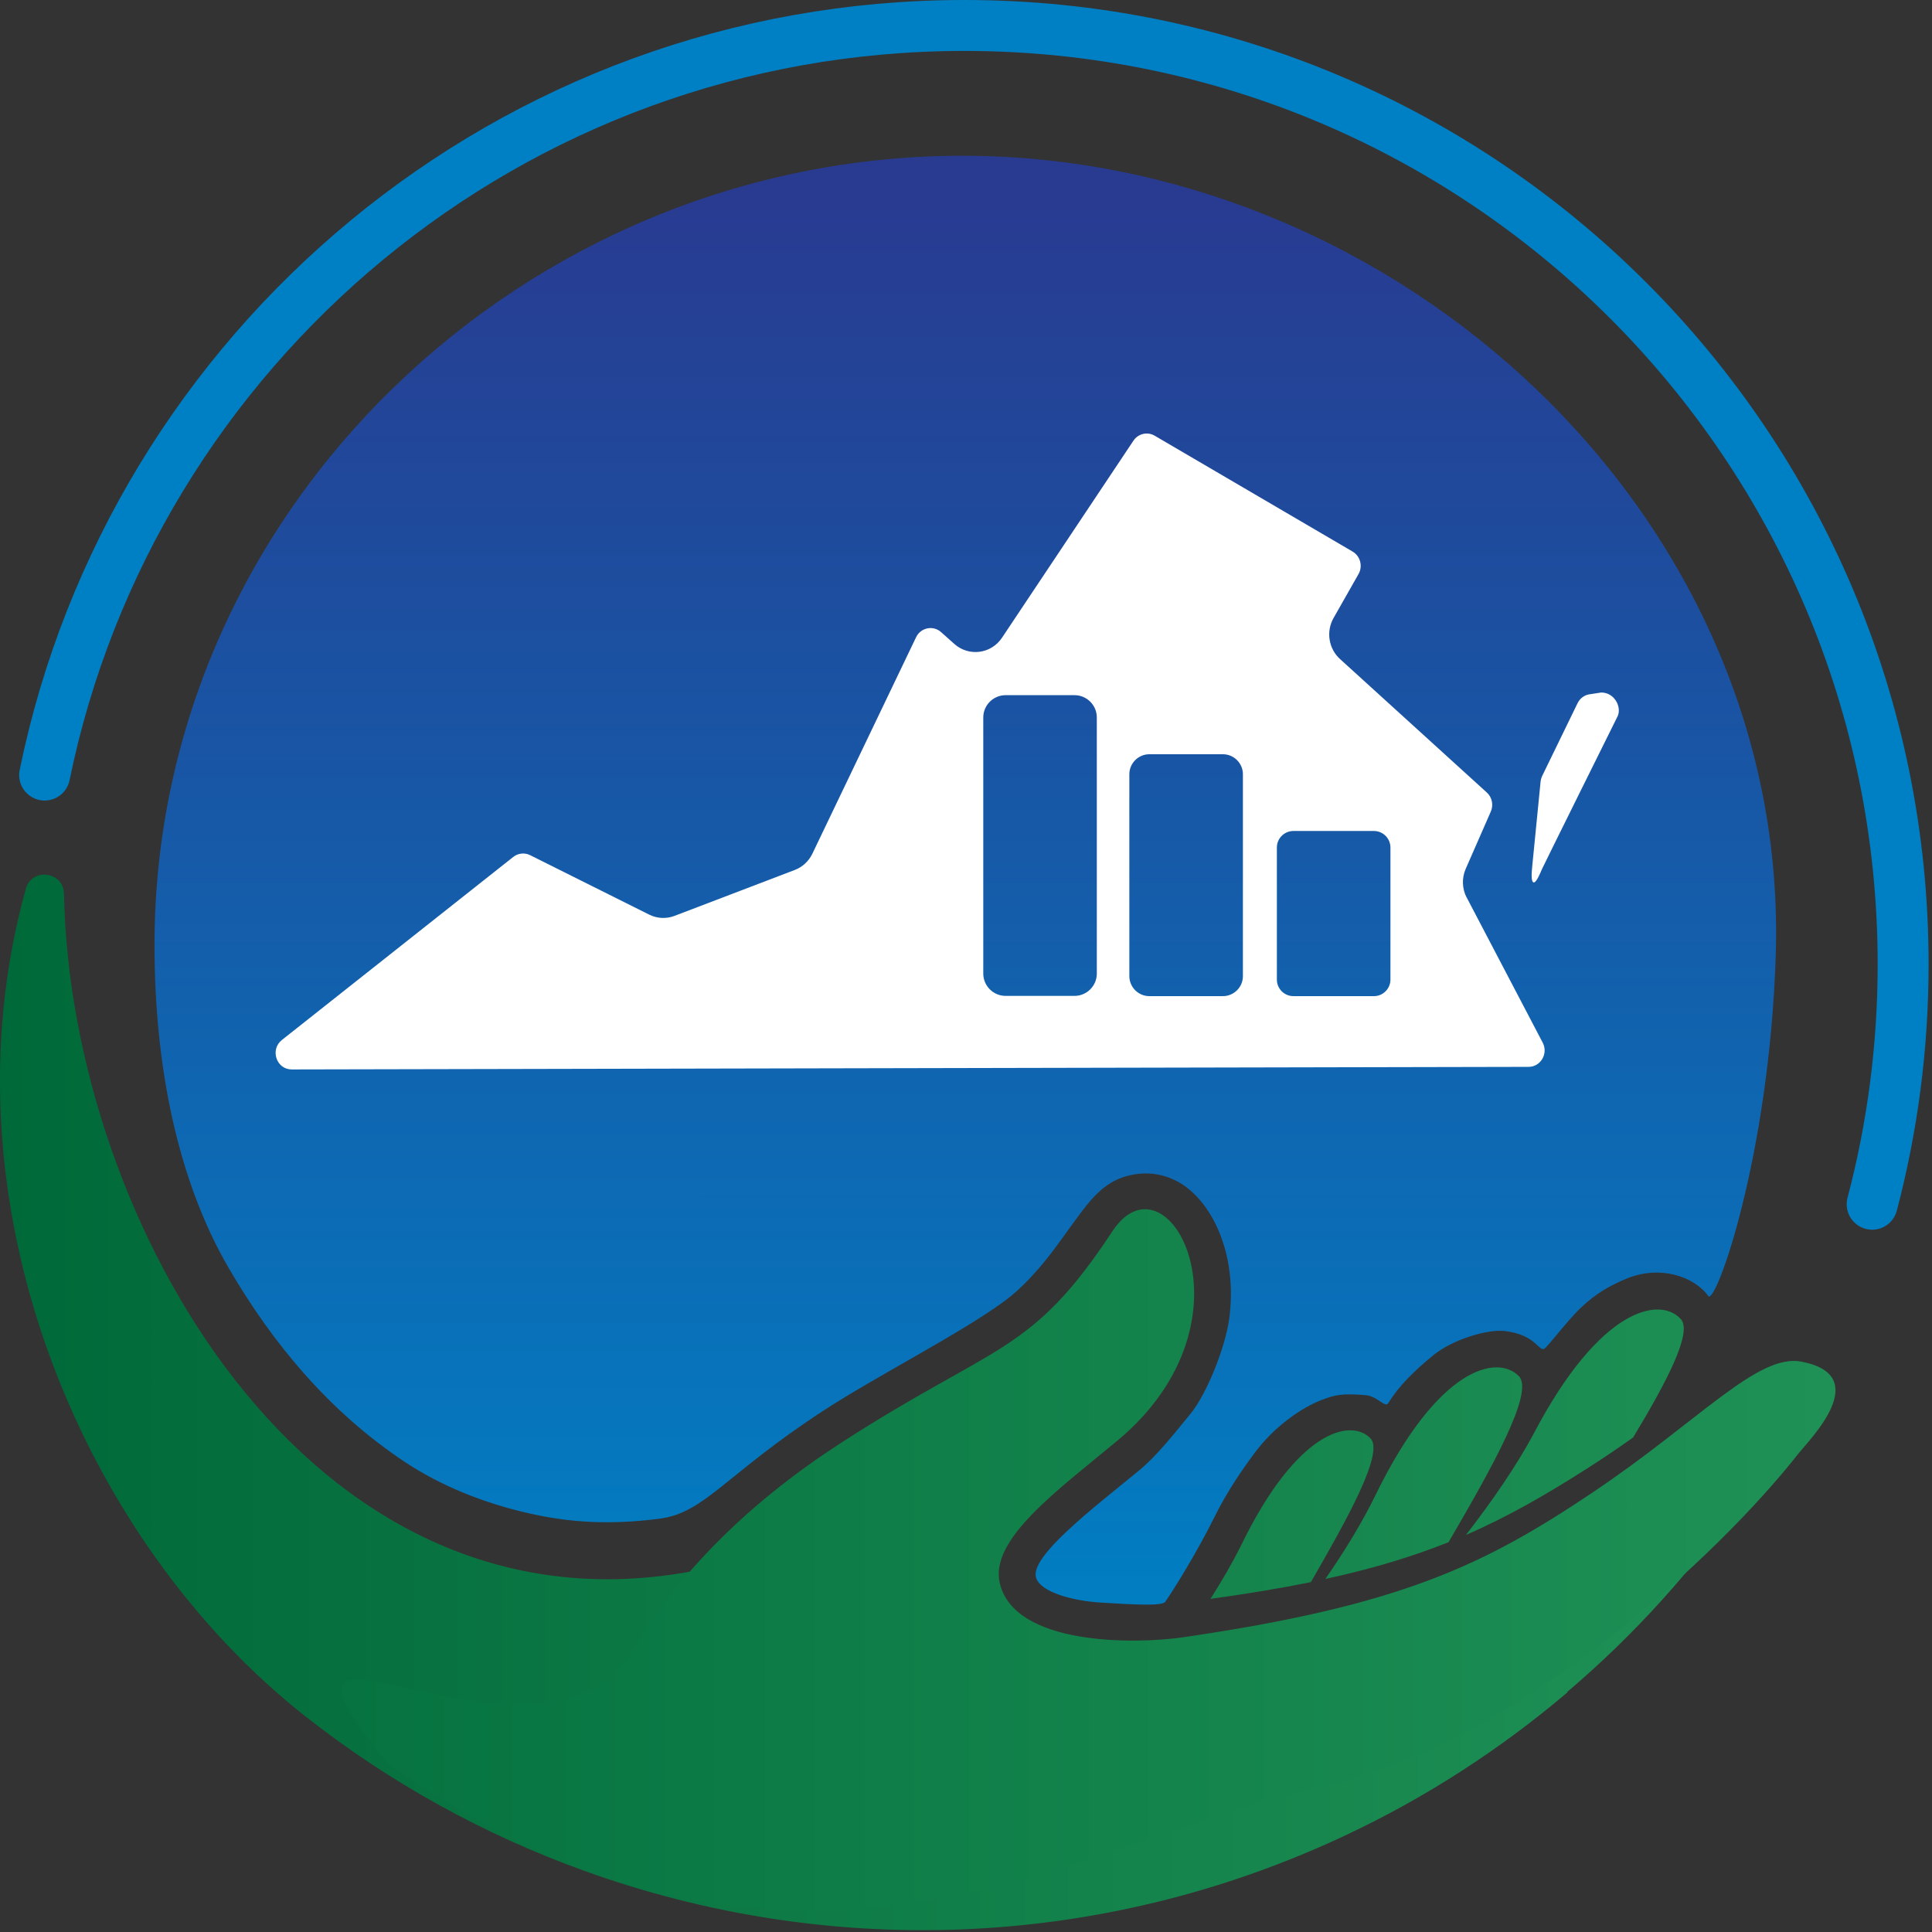
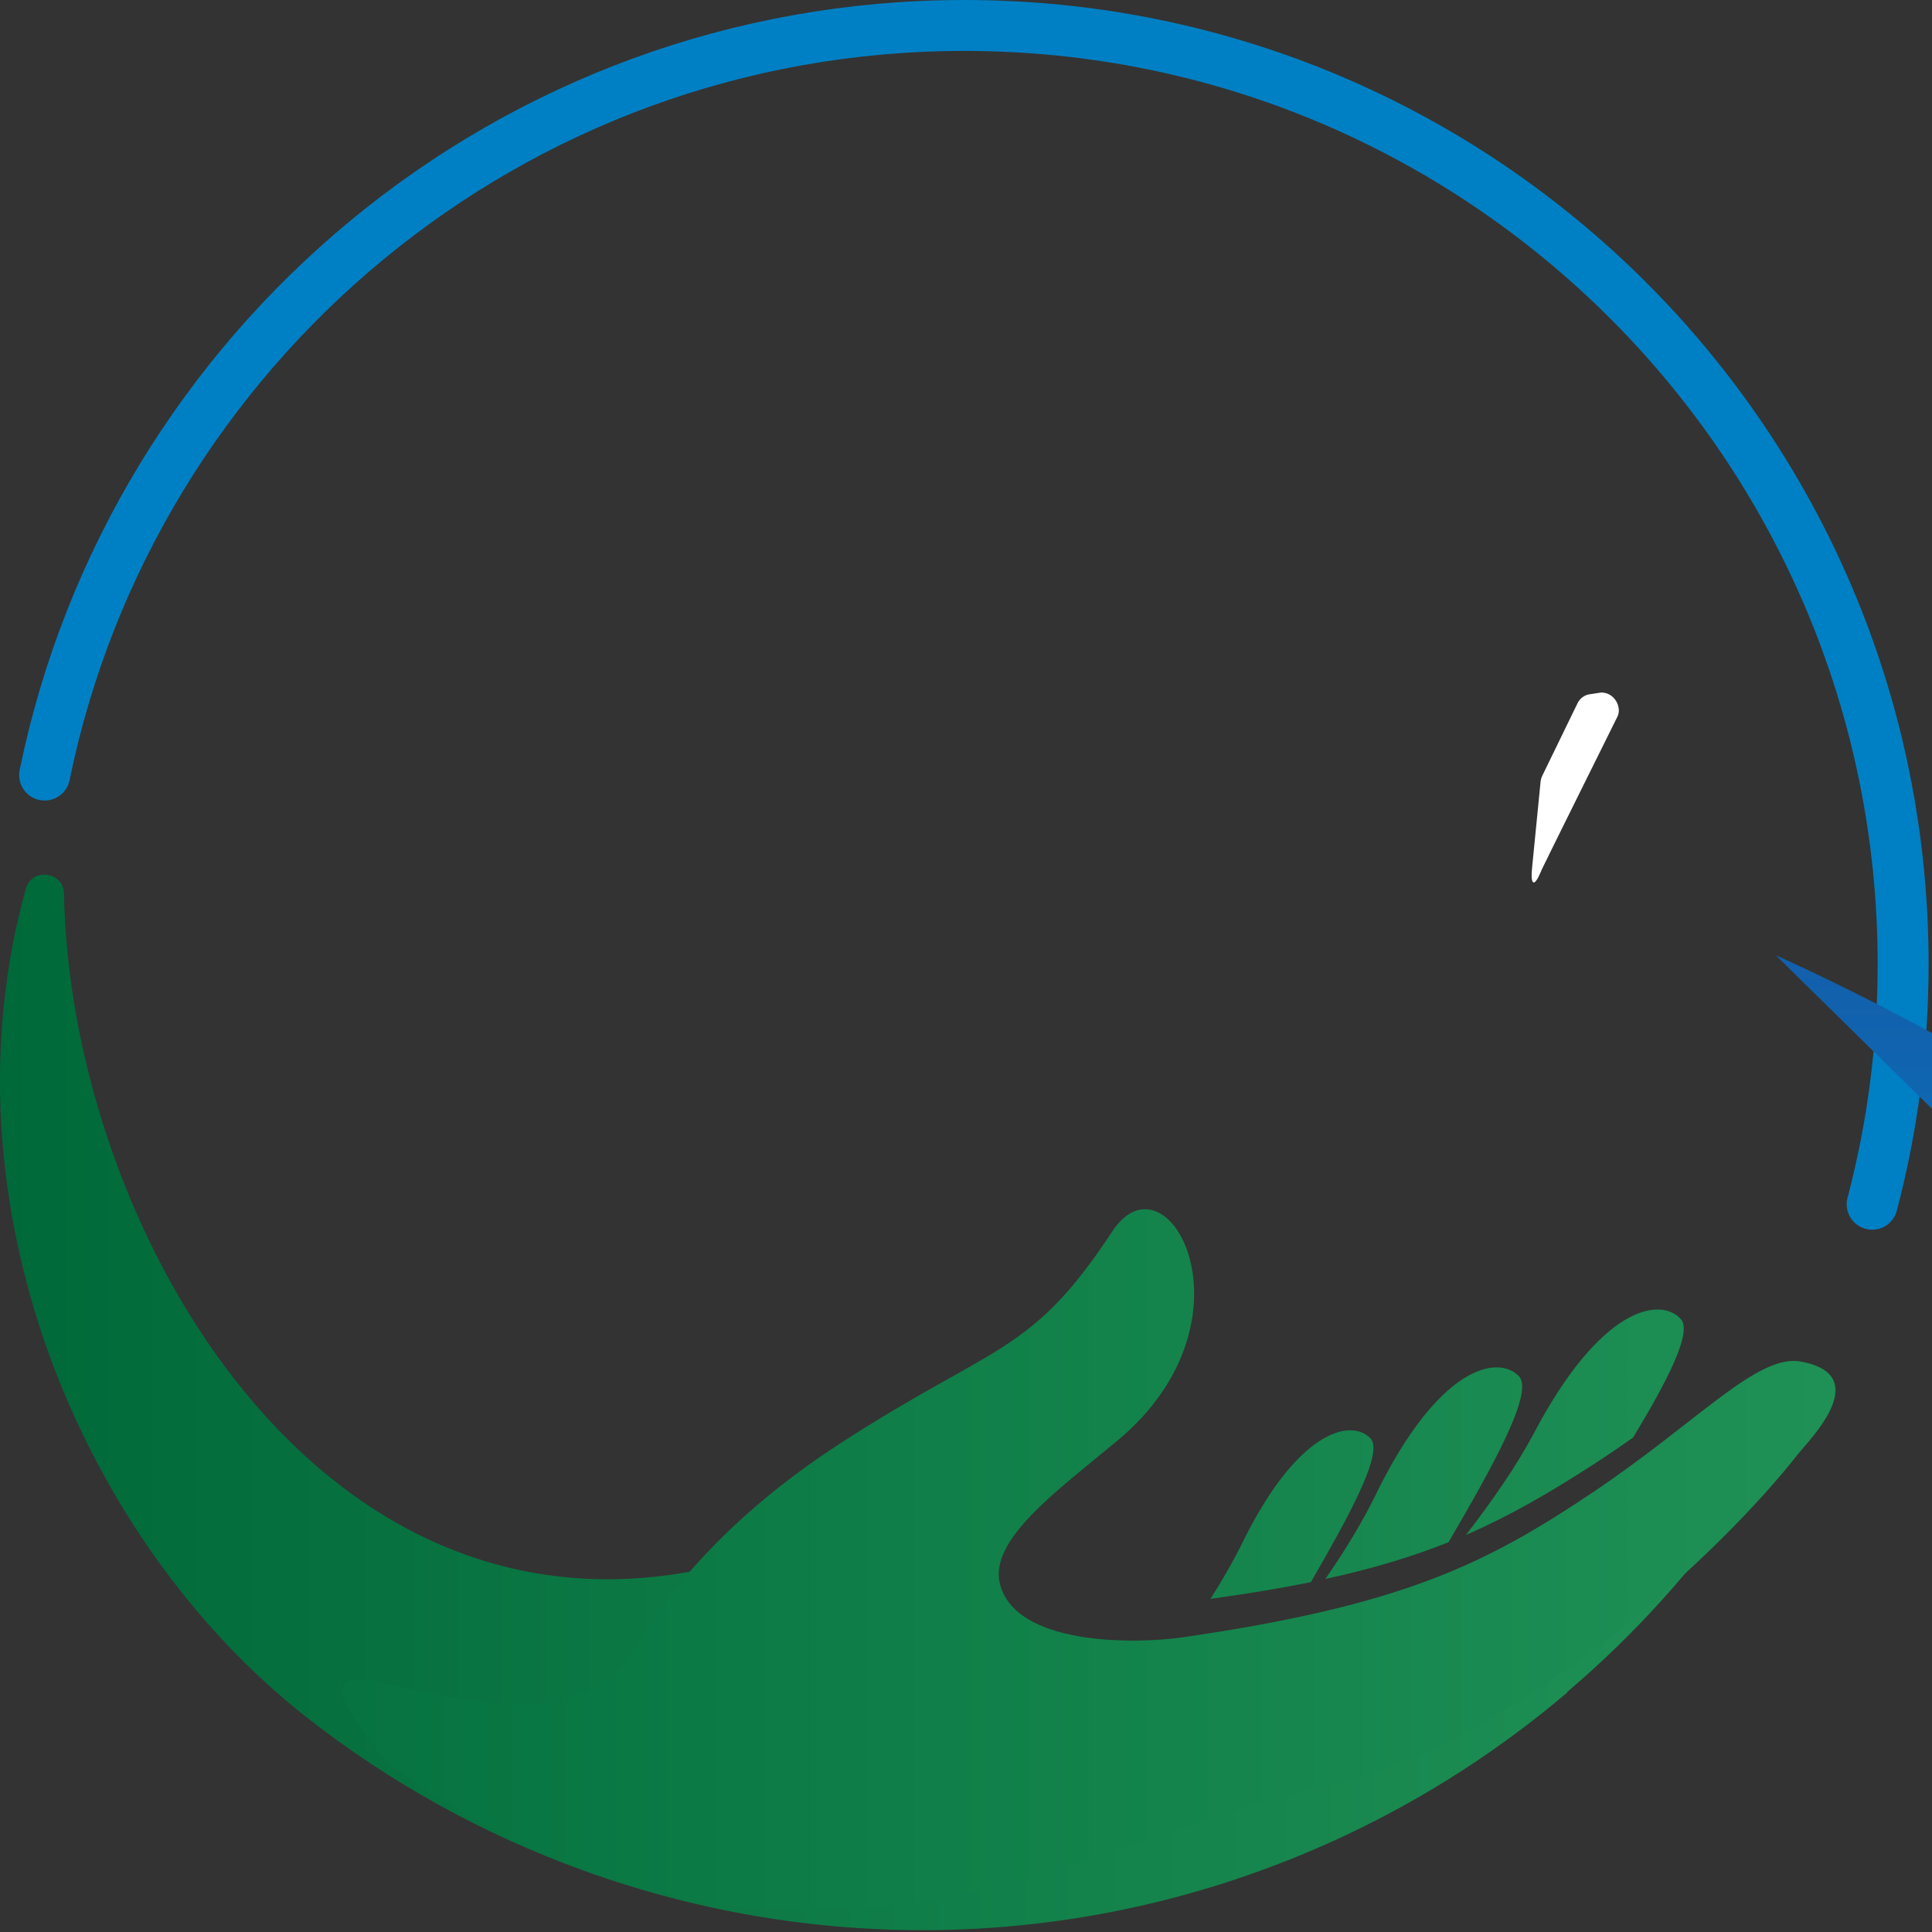
<svg xmlns="http://www.w3.org/2000/svg" id="Layer_1" data-name="Layer 1" viewBox="0 0 607 607">
  <rect x="0" y="0" width="607" height="607" fill="#333333" stroke="none" />
  <defs>
    <style>
			.i-arc {
				fill: none;
				stroke: #0080c4;
				stroke-linecap: round;
				stroke-miterlimit: 10;
				stroke-width: 16px;
			}

			.i-hand-arc {
				fill: url(#linear-gradient-2);
			}
			
			.i-hand {
				fill: url(#linear-gradient-3);
			}

			.i-va-bg {
				fill: url(#linear-gradient);
			}

			.i-va {
				fill: #fff;
			}
		</style>
    <linearGradient id="linear-gradient" x1="303.27" y1="62.76" x2="303.29" y2="517.97" gradientUnits="userSpaceOnUse">
      <stop offset="0" stop-color="#283b91" />
      <stop offset="1" stop-color="#0080c4" />
    </linearGradient>
    <linearGradient id="linear-gradient-2" x1="0" y1="440.62" x2="547.91" y2="440.62" gradientUnits="userSpaceOnUse">
      <stop offset="0" stop-color="#006939" />
      <stop offset="1" stop-color="#1f9156" />
    </linearGradient>
    <linearGradient id="linear-gradient-3" x1="107.37" y1="490.12" x2="576.67" y2="490.12" gradientUnits="userSpaceOnUse">
      <stop offset="0" stop-color="#067340" />
      <stop offset="1" stop-color="#1f9156" />
    </linearGradient>
  </defs>
  <path class="i-arc" d="M14.02,243.51C41.53,109.1,160.45,8,302.98,8c162.9,0,294.95,132.05,294.95,294.95,0,26.06-3.38,51.33-9.73,75.4" />
-   <path class="i-va-bg" d="M557.91,300.13c-2.03,63.51-18.95,110.2-21.2,107.06-4.45-6.21-15.39-9.91-26.12-5.29-4.66,2-9.11,4.38-13.91,8.96-4.7,4.49-10.8,12.86-11.65,12.99-1.85.27-2.81-4.44-12.07-5.65-5.44-.71-16.52,2.61-22.59,7.55-12.53,10.2-13.84,15.32-14.61,15.46-1.45.26-3.32-2.61-6.85-2.89-7.48-.6-9.58-.04-13.72,1.54-5.78,2.21-14.59,7.92-21.15,16.81-3.94,5.34-8.46,11.85-12.42,19.84-5.72,11.51-12.84,22.9-15.53,26.75-.99,1.42-10.24.85-20.33.24-8.12-.48-18.89-3.11-20.26-7.87-1.91-6.64,17.71-21.61,32.33-33.6,5.7-4.68,11.04-11.56,16.22-17.87,4.99-6.07,10.93-20.71,12.16-29.92,2.3-17.24-3.27-32.37-12.07-40.09-5.76-5.06-12.97-6.59-20.03-4.67-9.5,2.58-13.52,10.43-22.61,22.6-7.78,10.41-13.28,14.78-16.24,16.94-13.69,10.02-40.13,23.46-56.75,34.31-30.49,19.89-37.11,31.98-51.25,33.81-15.81,2.05-28.38,1.2-41.15-1.69-14.16-3.21-27.57-8.62-38.75-16.02-24.06-15.93-41.93-37.69-55.48-60.99-16.12-27.7-23.34-63.54-23.34-101.55,0-137.24,116.57-247.95,253.81-247.95s259.97,113.39,255.55,251.19Z" />
+   <path class="i-va-bg" d="M557.91,300.13s259.97,113.39,255.55,251.19Z" />
  <path class="i-hand-arc" d="M96.4,539.6c26.45,20.72,55.9,36.91,87.16,48.18,75.25,27.17,160.86,25.62,239.03-11.09,25.35-11.9,48.79-27.08,69.88-44.99l-.1-.1c21.18-17.98,39.89-38.71,55.54-61.62l-21.53-5c-13.72,20.18-42.36,20-60.54,35.45h-.09c-18.37,15.64-38.72,28.82-60.54,39.09-67.97,31.89-123.06-22.09-188.5-45.72-120.26,21.8-194.74-110.89-196.61-213.01-.13-7.02-10.11-8.3-11.99-1.54-27.17,97.68,16.78,204.3,88.28,260.35h0Z" />
  <path class="i-hand" d="M121.75,553.97c127.51,89.7,214.31,24.62,292.94,7.63,62.24-13.45,126.24-74.07,150.32-104.89,3.63-4.54,23.72-24.53,1-28.9-13.72-2.72-32.27,18.72-65.63,41.09-33.88,22.72-59.98,35.53-128.88,45.53-15.16,2.18-52.52,2.55-57.33-16.81-3.55-13.91,18.35-29.54,36.89-44.99,45.55-37.9,15.73-92.15-1.62-65.71-25.53,38.81-36.55,34.99-84.99,66.26-28.27,18.26-50.45,39.99-64.89,64.17-29.72,49.89-128.88-25.9-77.8,36.63h0ZM416.4,496.08c15.17-3.28,27.55-7.1,38.71-11.55,13.46-23.08,27.01-47.07,22.1-52.16-6.82-7-25.45-2.82-44.99,37.25-4.08,8.36-9.55,17.45-15.82,26.46h0ZM460.56,482.26c13.55-5.9,25.46-12.81,38.55-21.18,4.98-3.18,9.62-6.36,13.99-9.45,10.55-17.45,18.71-33.08,15-37.17-6.54-7.27-25.36-3.74-46.16,35.81-5.36,10.09-13.01,21.17-21.37,31.99h0ZM380.32,502.34c11.72-1.63,22.17-3.36,31.53-5.26,11.72-20.28,23.09-40.81,18.71-45.18-6.07-6.36-23.08-2.64-40.72,33.82-2.63,5.26-5.9,10.9-9.53,16.62h0Z" />
  <path class="i-va" d="M499.4,218.14l3.63-.56c4.22-.06,6.53,4.57,5.21,7.43,0,0-23.23,46.8-23.75,47.99s-1.81,4.43-2.65,4.24-.66-2.84-.42-5.26l2.58-26.14c.05-.74.24-1.46.56-2.12l11.09-22.8c.73-1.5,2.12-2.54,3.74-2.79Z" />
-   <path class="i-va" d="M460.82,282.05c-1.48-2.82-1.59-6.18-.31-9.1l7.88-17.98c.9-2.06.39-4.48-1.25-5.97l-46.13-41.94c-3.59-3.26-4.44-8.66-2.02-12.91l7.83-13.78c1.41-2.48.57-5.66-1.86-7.08l-62.18-36.4c-2.29-1.34-5.2-.65-6.68,1.57l-41.28,61.89c-3.41,5.12-10.43,6.03-14.99,1.96l-4.16-3.71c-2.5-2.23-6.4-1.43-7.86,1.62l-32.57,67.98c-1.14,2.37-3.12,4.21-5.54,5.13l-37.77,14.42c-2.6.99-5.48.85-7.96-.39l-37.41-18.68c-1.73-.86-3.79-.65-5.31.56l-72.69,57.51c-3.81,3.02-1.72,9.26,3.1,9.25l388.59-.81c3.81,0,6.24-4.17,4.44-7.61l-23.85-45.54ZM344.6,305.89c0,3.85-3.15,7-7,7h-21.67c-3.85,0-7-3.15-7-7v-80.48c0-3.85,3.15-7,7-7h21.67c3.85,0,7,3.15,7,7v80.48ZM390.5,306.69c0,3.45-2.83,6.28-6.28,6.28h-23.12c-3.45,0-6.28-2.83-6.28-6.28v-63.44c0-3.45,2.83-6.28,6.28-6.28h23.12c3.45,0,6.28,2.83,6.28,6.28v63.44ZM436.85,307.78c0,2.85-2.33,5.19-5.19,5.19h-25.3c-2.85,0-5.19-2.33-5.19-5.19v-41.51c0-2.85,2.33-5.19,5.19-5.19h25.3c2.85,0,5.19,2.33,5.19,5.19v41.51Z" />
</svg>